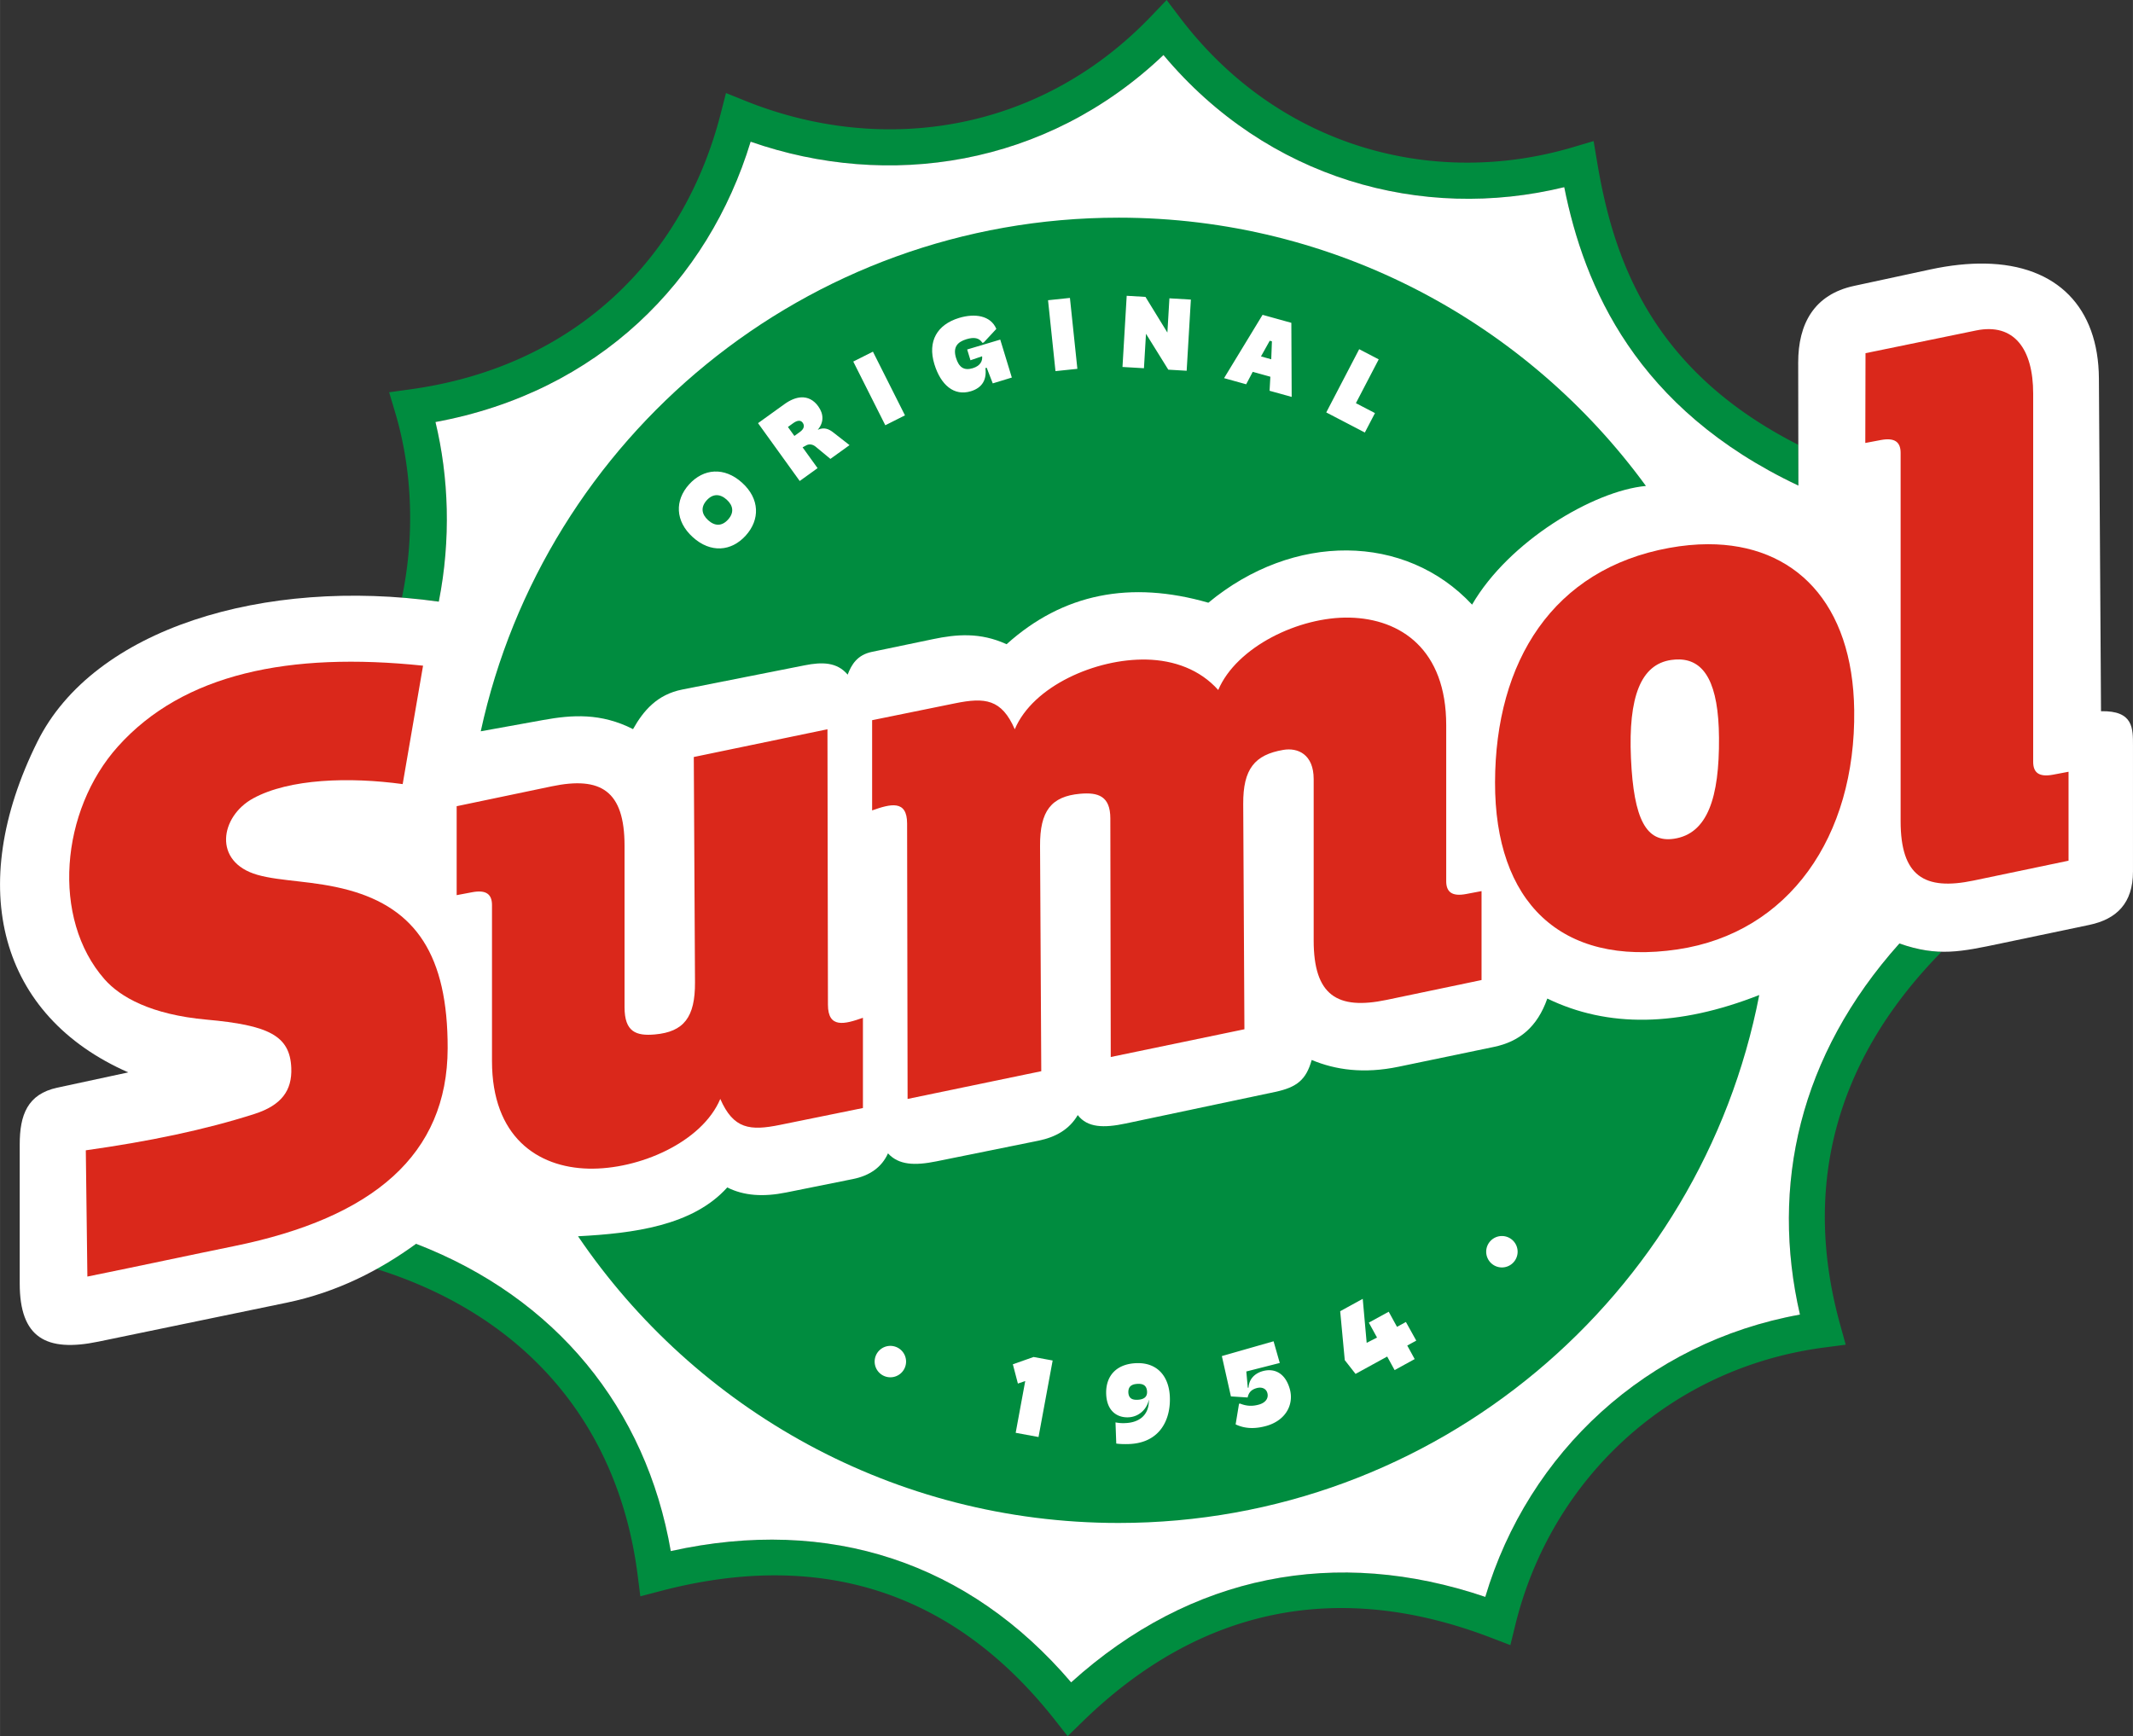
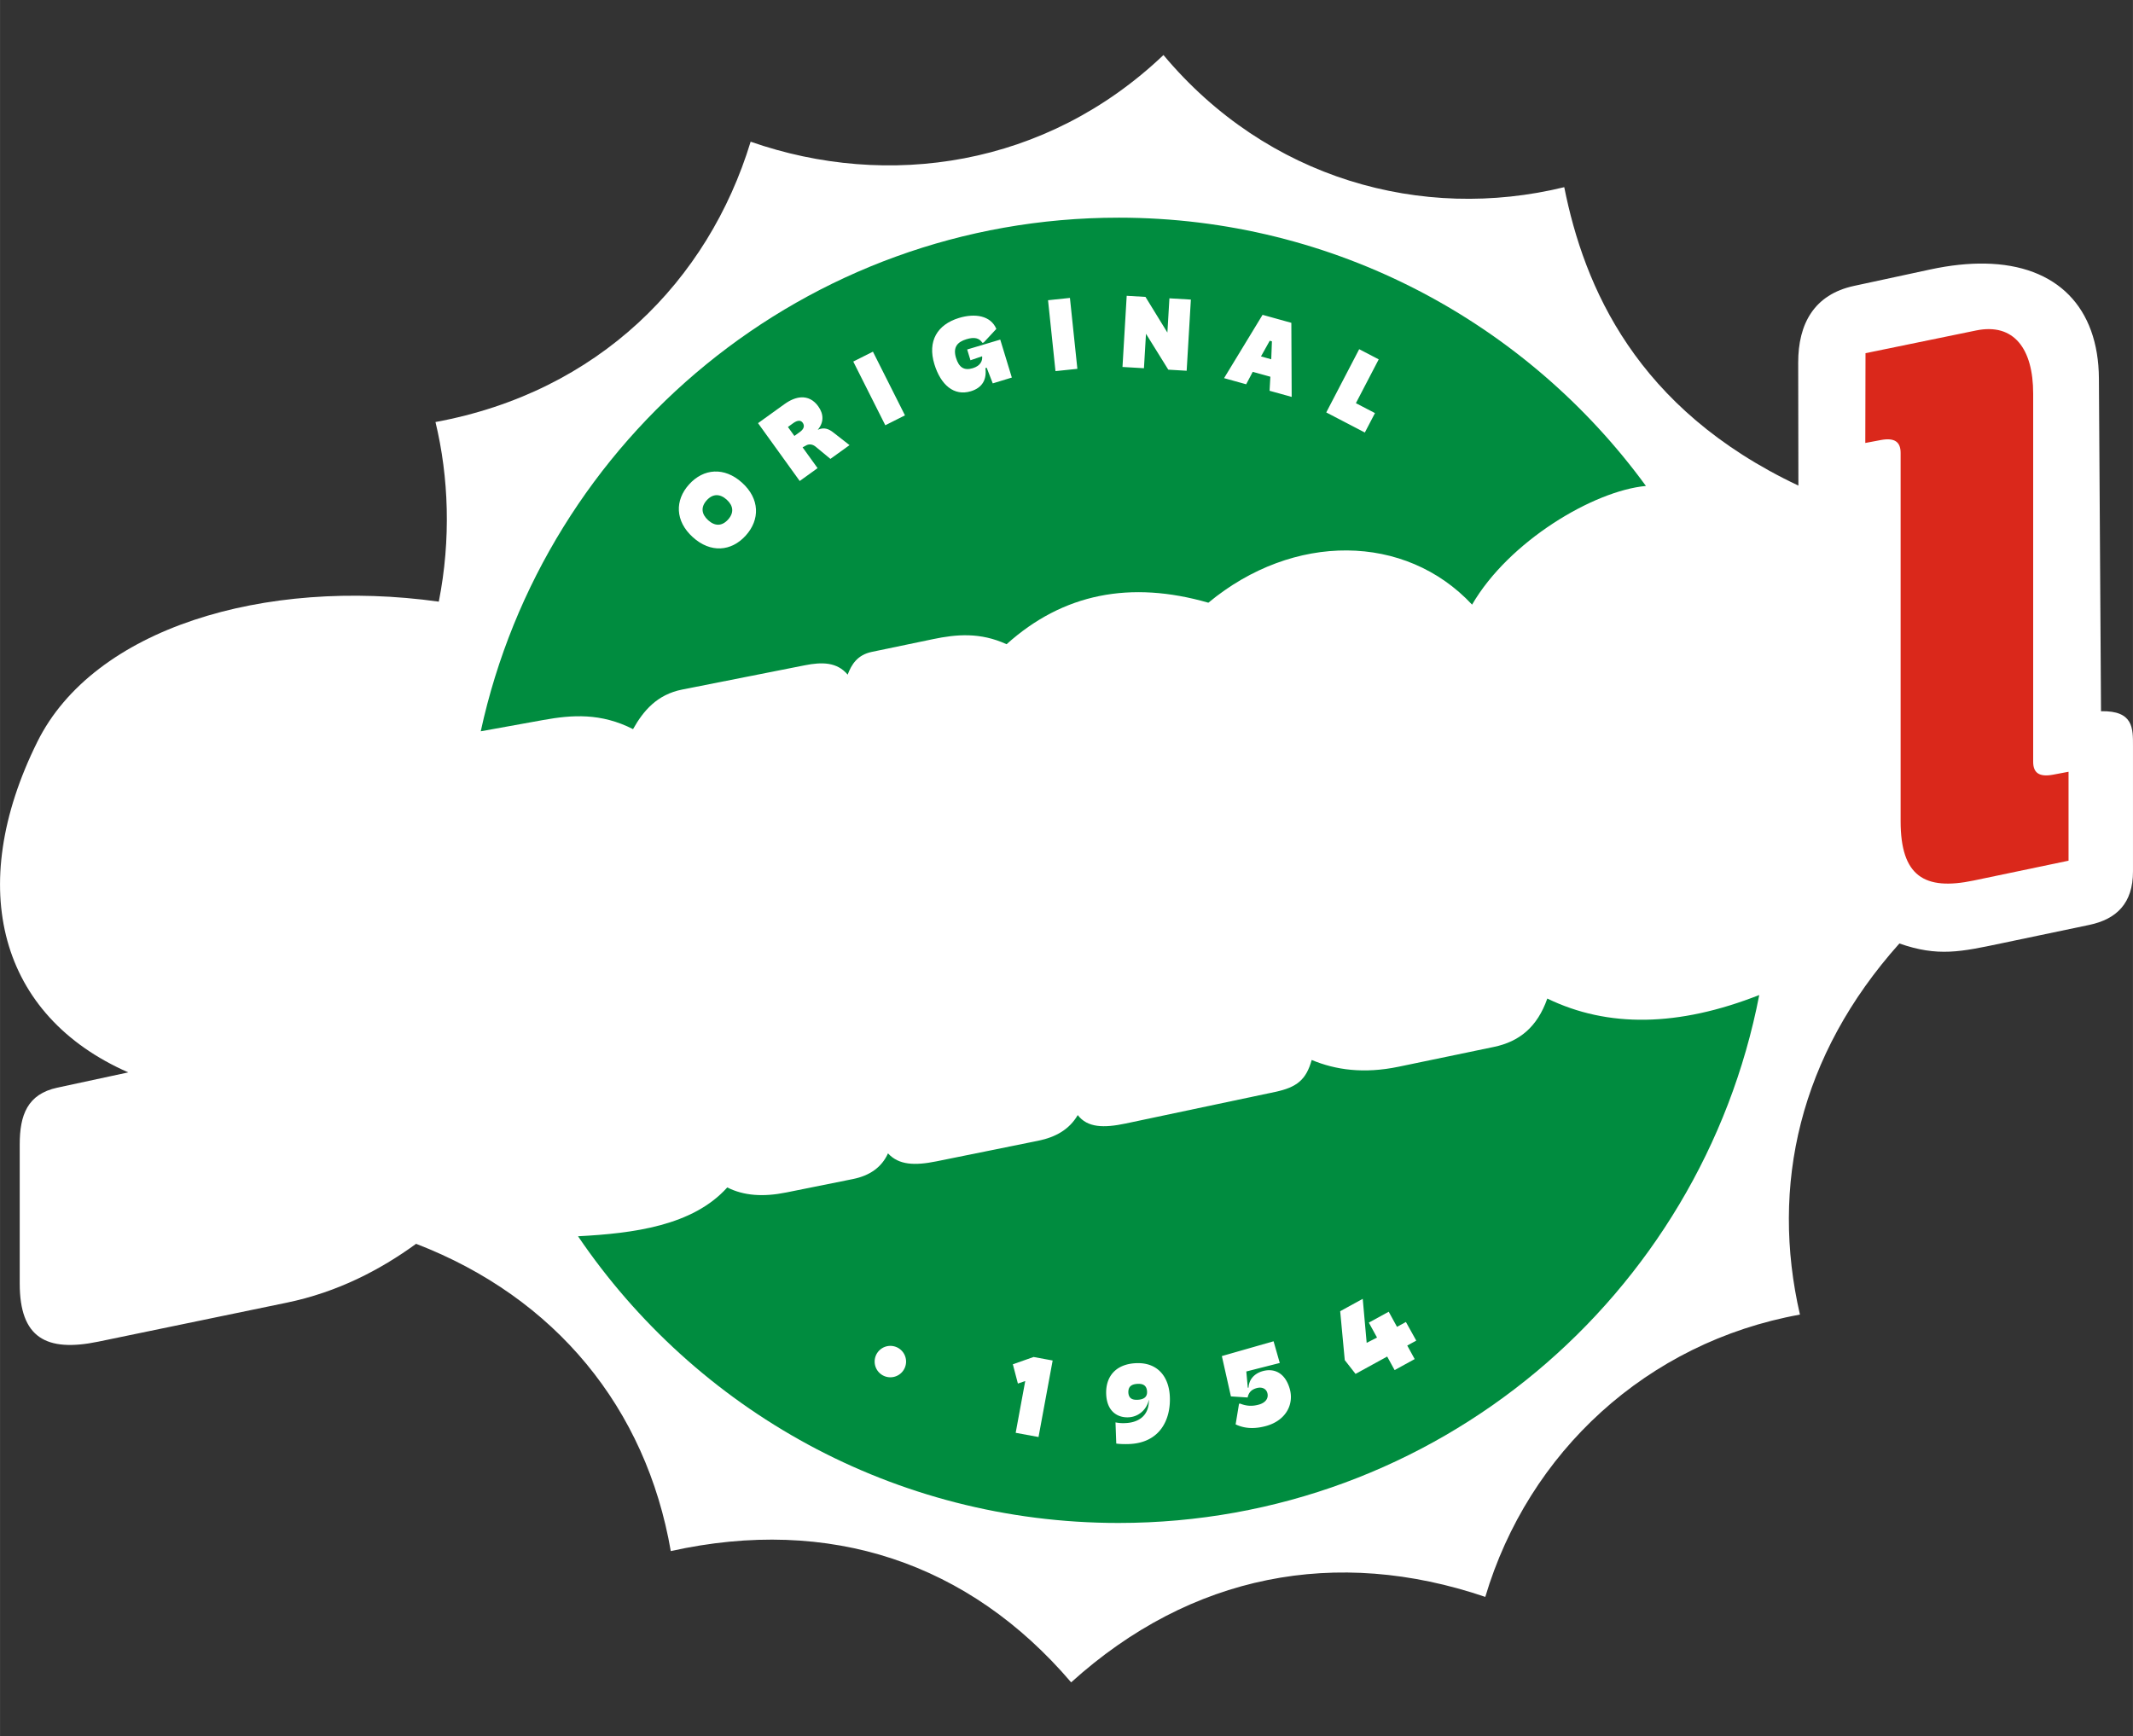
<svg xmlns="http://www.w3.org/2000/svg" width="1253.2" height="1020.2" version="1.1" viewBox="0 0 331.58 269.94">
  <rect x="0" y="0" width="331.58" height="269.94" fill="#333333" stroke="none" />
  <title>P-241120</title>
-   <path d="m181.354 0-2.35 2.462c-17.627 18.456-42.218 21.63-63.08 13.24l-3.07-1.236-.822 3.206c-5.624 21.966-22.143 39.246-48.197 42.856l-3.344.462.963 3.236c2.516 8.457 3.135 18.593 1.02 28.693a96.73 96.73 0 0 1 5.735.627c1.92-9.691 1.544-19.406-.514-27.928 25.329-4.66 42.394-21.923 48.994-43.586 21.315 7.45 45.9 3.917 64.177-13.474 16.133 19.295 40.196 25.942 62.303 20.545 3.094 15.48 11.14 34.463 36.4 46.398l-.01-6.34c-23.216-11.771-28.822-29.34-31.284-43.992l-.542-3.233-3.144.933c-21.68 6.445-45.802.114-61.18-20.156zm113.92 146.69c-15.578 17.422-20.074 37.674-15.46 57.702-23.784 4.293-42.22 21.393-48.916 43.893-23.126-7.854-45.734-3.559-64.382 13.287-15.853-18.584-37.498-25.901-62.239-20.41-3.834-22.218-17.921-39.427-39.594-47.775-1.927 1.403-4.027 2.69-6.218 3.899 23.438 7.335 37.705 24.388 40.658 47.635l.416 3.277 3.195-.837c25.268-6.616 45.776.4 61.239 20.043l1.995 2.533 2.308-2.25c18.472-18.013 40.094-22.02 63.446-13.077l3.068 1.174.784-3.19c5.592-22.724 24.04-39.952 48.038-43.086l3.308-.433-.888-3.214c-5.622-20.363-1.493-40.317 15.807-57.887-2.006-.037-4.097-.414-6.566-1.283z" fill="#008c3f" />
  <path d="M180.864 8.557c-18.276 17.391-42.863 20.923-64.177 13.474-6.6 21.663-23.664 38.928-48.994 43.586 2.058 8.522 2.435 18.237.515 27.928-27.132-3.784-53.645 4.15-62.401 21.777-11.297 22.743-5.86 42.64 14.13 51.413l-11.03 2.374c-4.658 1.003-5.846 4.267-5.846 8.823v21.632c0 8.427 4.095 10.718 12.225 9.035l29.286-6.059c7.896-1.634 14.532-5.095 20.107-9.152 21.673 8.349 35.759 25.557 39.594 47.775 24.741-5.492 46.385 1.825 62.239 20.41 18.647-16.845 41.256-21.14 64.382-13.287 6.697-22.5 25.132-39.6 48.916-43.893-4.614-20.03-.118-40.281 15.46-57.702 5.989 2.11 9.638 1.28 15.776-.006l13.736-2.878c4.262-.893 6.802-3.376 6.802-8.307v-19.492c0-2.752.095-5.536-4.97-5.429l-.328-51.739c-.07-11-6.45-17.656-17.69-17.858-2.593-.046-5.446.25-8.54.917l-11.838 2.551c-6.192 1.335-8.689 5.88-8.68 11.938l.031 19.111c-25.259-11.934-33.305-30.917-36.4-46.398-22.108 5.397-46.17-1.25-62.303-20.545z" fill="#fff" />
  <path d="M273.484 154.706c-12.584 4.951-23.546 5.11-32.948.548-1.56 4.442-4.352 6.7-8.307 7.522l-14.783 3.074c-5.468 1.138-9.847.496-13.54-1.046-.854 3.074-2.3 4.255-5.69 4.97l-23.22 4.907c-3.413.721-5.95.663-7.457-1.308-1.298 2.218-3.407 3.434-6.149 3.99l-15.829 3.205c-3.343.676-5.83.599-7.522-1.243-.971 2.169-2.857 3.473-5.43 3.99l-10.4 2.093c-3.54.713-6.562.524-9.156-.785-5.363 5.971-14.602 7.14-23.2 7.592 18.25 26.9 49.074 44.576 84.028 44.576 49.409 0 90.55-35.32 99.602-82.085zm-99.61-120.862c-48.622 0-89.235 34.205-99.143 79.859l9.737-1.76c4.433-.802 8.945-1.124 13.937 1.424 1.612-2.87 3.748-5.384 7.643-6.155l19.059-3.772c2.668-.528 5.006-.523 6.662 1.454.607-1.601 1.519-3.071 3.76-3.538l9.53-1.986c3.612-.752 7.304-1.09 11.416.795 8.775-7.9 19.263-9.938 31.368-6.453 13.208-10.954 30.622-10.822 40.997.298 5.707-9.848 18.883-17.7 27.026-18.453-18.456-25.277-48.297-41.713-81.99-41.713z" fill="#008c3f" />
  <g fill="#fff">
    <path d="m217.17 206.3-1.29-2.352-3.09 1.694 1.273 2.322-1.608.822-.613-6.842-3.505 1.922.712 7.607 1.675 2.141 4.919-2.697 1.155 2.106 3.12-1.712-1.155-2.106 1.4-.767-1.61-2.897zM157.45 212.12l.784 2.997 1.142-.395-1.486 8.052 3.551.655 2.197-11.896-2.965-.547zM124.54 61.782c-.805.042-1.683.395-2.595 1.052l-4.108 2.958 6.48 8.994 2.777-2-2.33-3.233.657-.354c.47-.2.946-.088 1.364.245l2.303 1.905 2.972-2.14-2.492-1.947c-.744-.593-1.48-.875-2.45-.434.97-1.154.95-2.445.077-3.658-.708-.983-1.62-1.442-2.655-1.388zm-.328 3.641c.218 0 .414.089.566.3.357.496.17 1.006-.43 1.438l-.86.62-1.004-1.394.833-.603c.301-.216.616-.361.895-.36zM177.83 57.252l.317-5.357 3.468 5.581 2.855.169.655-11.066-3.336-.197-.315 5.324-3.406-5.545-2.919-.172-.655 11.066zM212.17 67.248l1.573-3.02-2.964-1.544 3.548-6.811-3.036-1.581-5.12 9.832zM140.68 64.581l-4.982-9.903-3.057 1.538 4.982 9.903zM167.48 57.346l-1.157-11.025-3.403.357 1.157 11.025zM150.92 60.833c1.829-.558 2.487-1.868 2.262-3.596l.2-.061.944 2.433 2.965-.906-1.8-5.9-5.143 1.536.512 1.675 1.81-.62c.094.694-.252 1.488-1.45 1.854-1.368.417-2.157-.132-2.607-1.607-.516-1.69.251-2.479 1.619-2.896 1.229-.375 1.987-.203 2.49.567l.2-.061 1.96-2.11c-.872-2.086-3.337-2.459-5.811-1.703-3.365 1.027-4.915 3.6-3.822 7.18.99 3.242 3.059 5.012 5.67 4.215zM196.27 48.951l-5.985 9.843 3.437.954 1.02-1.934 2.74.76-.123 2.184 3.437.954-.053-11.519-4.473-1.242zm1.115 4.027.34.095-.106 2.788-1.595-.443 1.361-2.44z" />
  </g>
  <path d="m307.184 51.384-17.182 3.53-.033 13.958 2.41-.455c2.184-.412 3.081.319 3.081 1.996v57.258c0 8.563 3.692 10.837 11.336 9.239l14.769-3.088v-13.829l-2.41.456c-2.184.412-3.088-.319-3.088-1.996V61.195c0-6.958-2.984-11.023-8.882-9.812z" fill="#da281b" />
  <g fill="#fff">
    <path d="M176.92 211.94c-.099 0-.2.002-.301.006-3.17.133-4.775 2.078-4.658 4.845.11 2.628 1.732 3.647 3.45 3.574 1.698-.07 2.891-1.331 3.167-2.694l.016-.035c.052 2.49-1.622 3.56-3.672 3.628a6.035 6.035 0 0 1-1.515-.111l.12 3.293c.426.07 1.251.106 1.987.075 4.853-.186 6.49-3.852 6.342-7.338-.13-3.123-1.866-5.239-4.936-5.243zm.035 3.22c.796-.012 1.32.307 1.359 1.224.035.823-.51 1.215-1.475 1.255-.823.035-1.36-.206-1.432-1.098-.04-.963.489-1.336 1.47-1.378l.078-.003zM196.94 221.68c3.008-.896 4.23-3.38 3.556-5.74-.727-2.545-2.478-3.248-4.231-2.747-1.298.372-2.122 1.318-2.17 2.554l-.123.016-.229-2.523 5.202-1.323-.964-3.372-8.04 2.299 1.409 6.27 2.6.169c.162-.776.581-1.224 1.39-1.455.81-.231 1.479.07 1.672.744.23.81-.26 1.515-1.289 1.809-1.011.289-1.931.26-2.962-.156l-.151.043-.527 3.196c1.457.696 3.053.732 4.857.216zM140.85 211.7a2.442 2.442 0 0 1-2.442 2.442 2.442 2.442 0 0 1-2.442-2.442 2.442 2.442 0 0 1 2.442-2.442 2.442 2.442 0 0 1 2.442 2.442z" />
  </g>
  <g fill="#da281b">
-     <path d="M265.53 84.614c-1.93.003-3.953.193-6.055.577-18.04 3.29-27.023 17.622-27.064 36.45-.04 18.494 10.107 28.696 28.405 25.967 17.243-2.572 27.682-17.492 27.429-37.182-.214-16.64-9.203-25.83-22.715-25.812zm-4.458 17.917c3.922.102 6.094 3.728 6.154 12.176.067 9.322-1.784 14.928-7.002 15.703-4.282.637-6.257-2.962-6.685-12.52s1.538-14.603 6.26-15.279c.443-.063.868-.09 1.273-.08zM178.22 102.55c-7.836-.176-17.637 4.104-20.471 10.837-2.049-4.696-4.622-4.983-9.273-4.037l-12.903 2.626v14.028c2.854-1.01 5.432-1.69 5.438 2.025l.076 42.836 20.78-4.313-.188-35.034c-.03-5.431 1.733-7.698 6.226-8.102 2.803-.252 4.693.357 4.7 3.813l.064 37.116 20.78-4.314v-.027l-.187-35.007c-.03-5.432 1.78-7.642 6.227-8.402 2.251-.385 4.726.679 4.726 4.538v25.094c0 8.563 3.685 10.837 11.328 9.24l14.769-3.088V138.55l-2.41.455c-2.184.412-3.082-.318-3.082-1.996v-24.262c0-11.745-7.054-16.54-15.017-16.72-7.836-.176-17.57 4.533-20.426 11.255-2.824-3.175-6.852-4.637-11.158-4.734zM70.987 125.35v13.829l2.41-.455c2.183-.412 3.081.318 3.081 1.995v24.261c0 11.745 7.055 16.541 15.017 16.72 7.836.177 17.638-4.104 20.472-10.837 2.049 4.697 4.621 4.984 9.273 4.037l12.903-2.625v-14.03c-2.854 1.011-5.432 1.69-5.439-2.025l-.075-42.836-20.78 4.314.188 35.034c.029 5.431-1.733 7.698-6.227 8.102-2.922.262-4.726-.38-4.726-4.239v-25.094c0-8.563-3.685-10.837-11.328-9.24z" />
-   </g>
+     </g>
  <g stroke-width="0">
    <path d="M115.92 83.276c2.243-2.477 2.2-5.722-.56-8.221-2.76-2.5-5.995-2.221-8.237.255-2.243 2.477-2.188 5.71.572 8.21s5.983 2.233 8.225-.244zm-2.748-2.488c-.948 1.047-2.043 1.043-3.09.095-1.047-.949-1.172-2.049-.224-3.096s2.066-1.044 3.114-.096c1.047.949 1.149 2.05.2 3.097z" fill="#fff" />
-     <path d="M65.762 103.5c-20.768-2.166-37.258 1.221-47.43 12.559-8.94 9.964-10.403 26.76-2.073 36.213 2.415 2.74 7.2 5.482 15.851 6.262 9.645.87 12.966 2.476 13.168 7.516.141 3.504-1.528 5.803-5.73 7.15-7.766 2.489-16.456 4.279-26.214 5.652l.244 19.63c8.475-1.72 16.069-3.363 22.8-4.733 21.69-4.417 33.167-14.255 33.208-30.748.036-14.508-4.985-21.751-15.361-24.601-5.4-1.483-10.54-1.331-14.2-2.376-7.001-1.998-5.797-9.086-.69-11.886 5.628-3.086 15.013-3.352 23.258-2.226z" fill="#da281b" />
-     <path d="m235.92 194.62a2.442 2.442 0 0 1-2.442 2.442 2.442 2.442 0 0 1-2.442-2.442 2.442 2.442 0 0 1 2.442-2.442 2.442 2.442 0 0 1 2.442 2.442z" fill="#fff" />
  </g>
</svg>